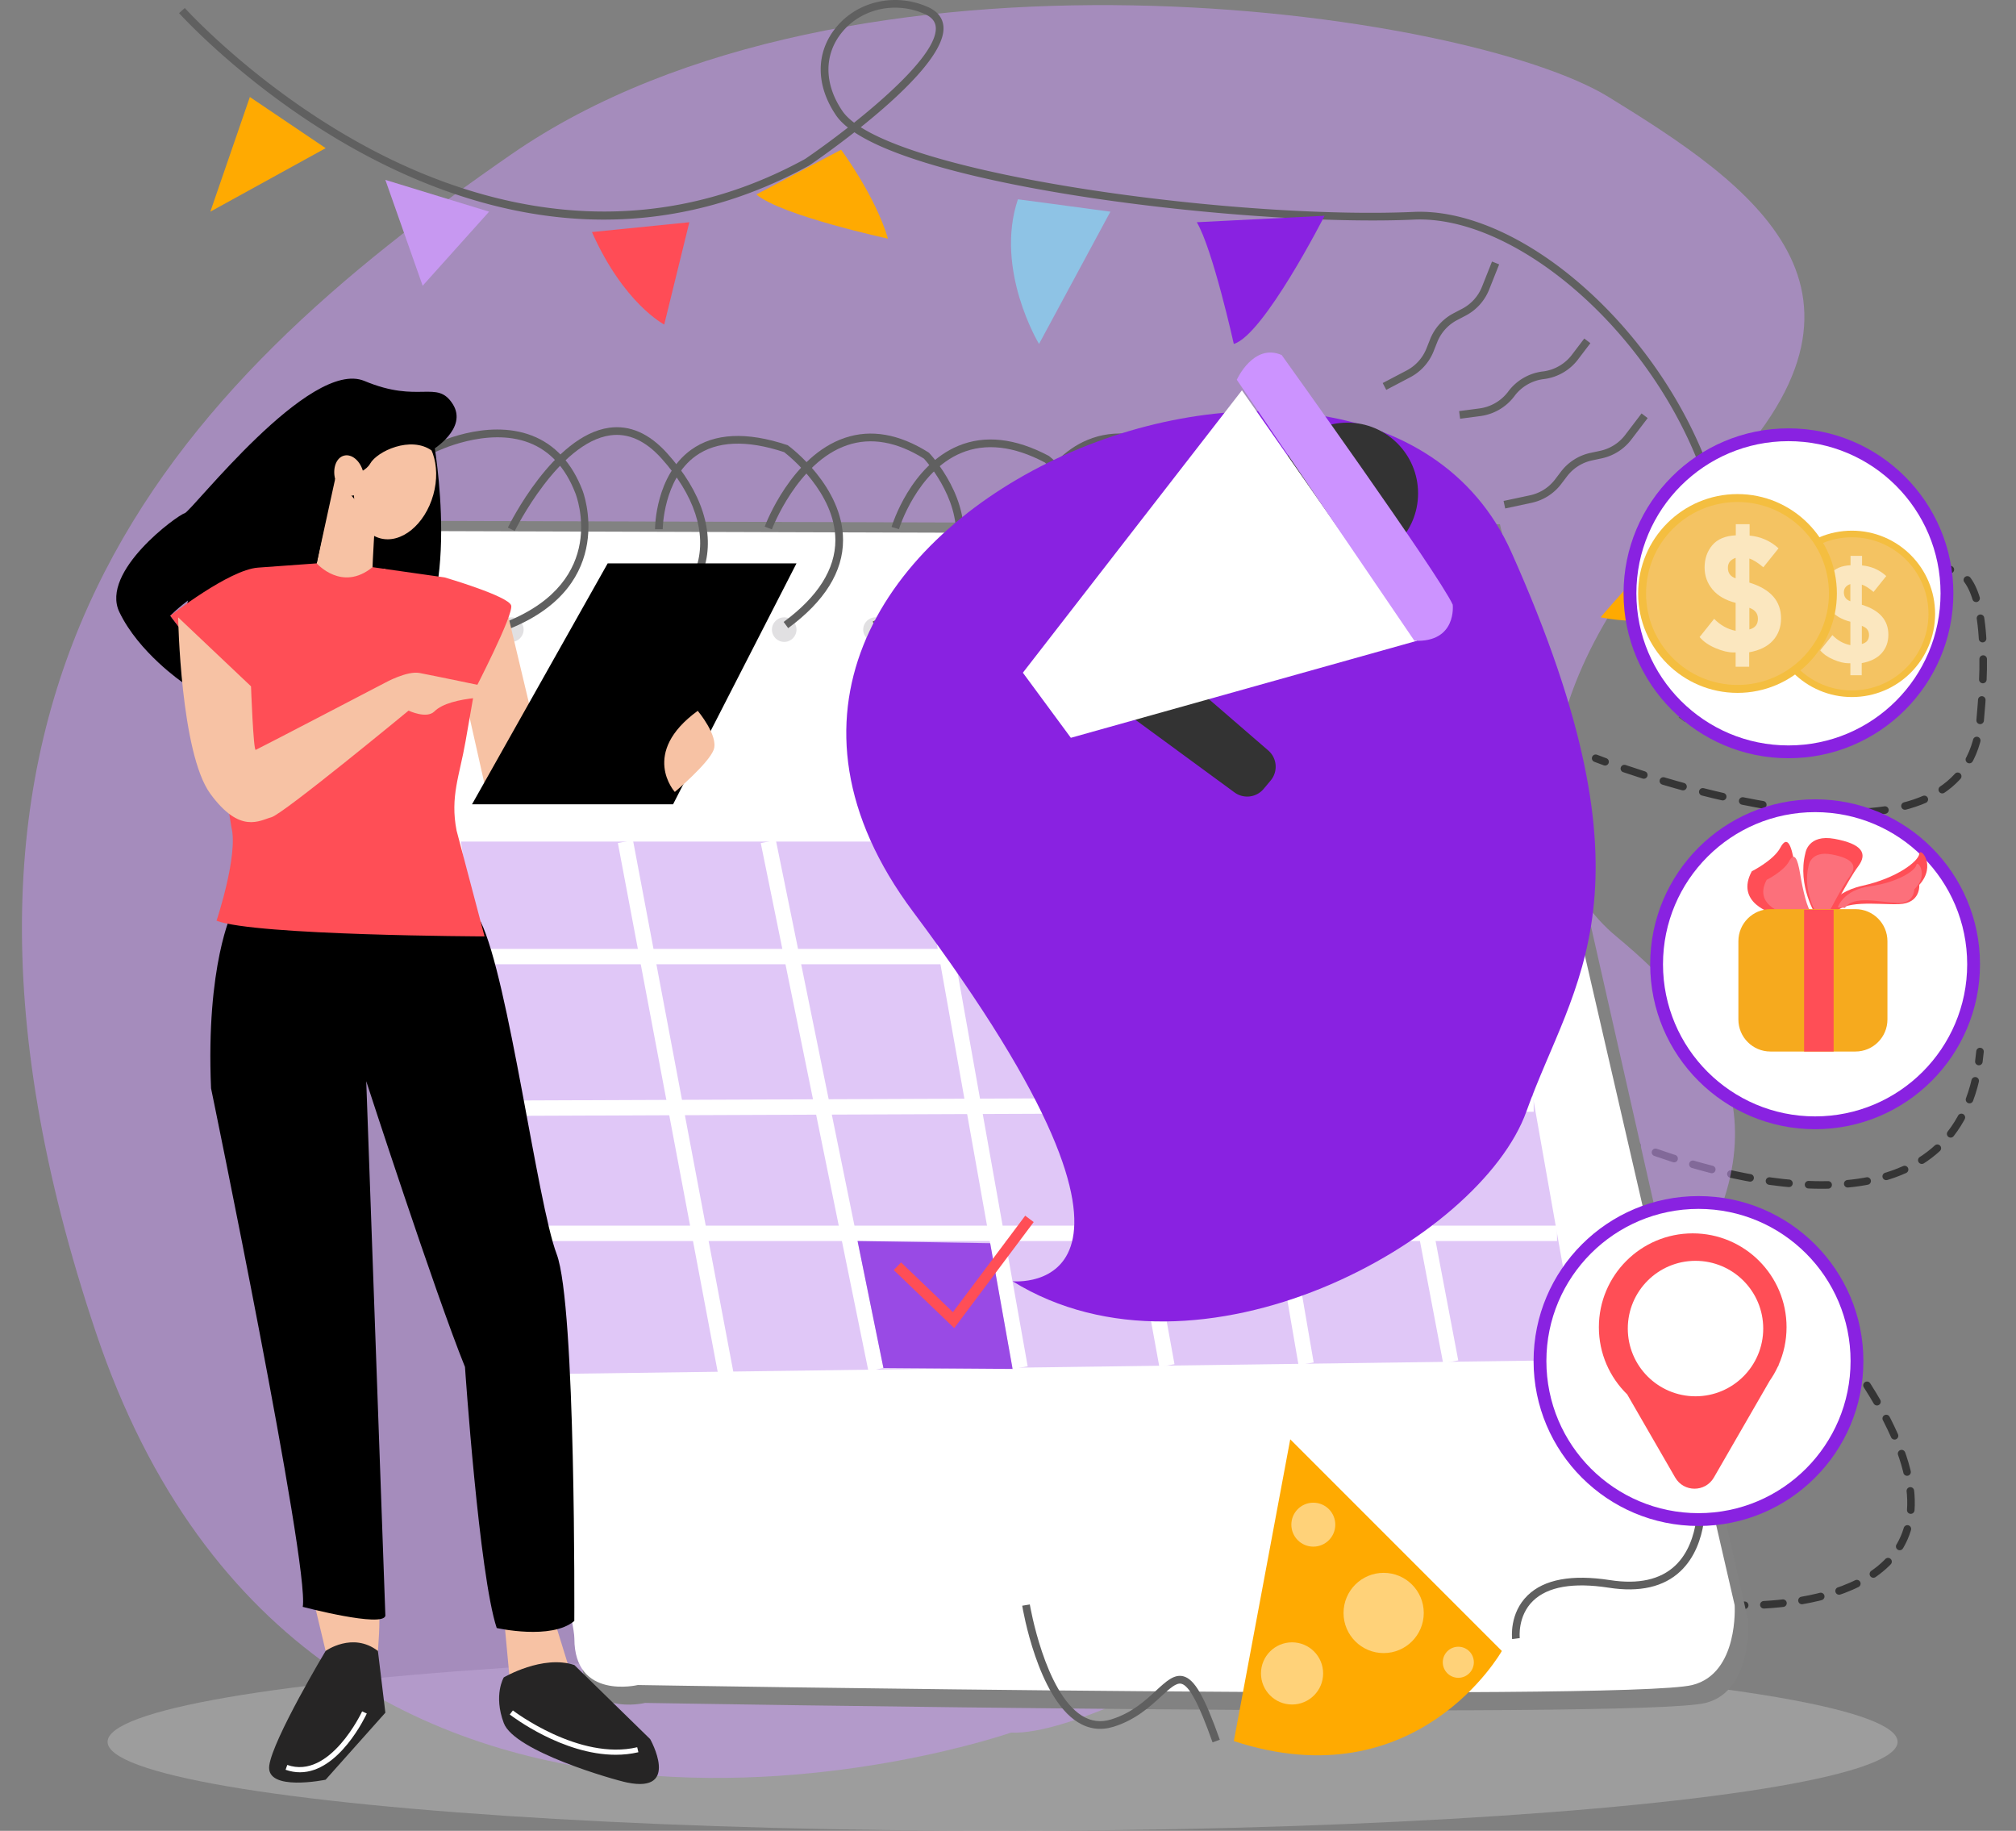
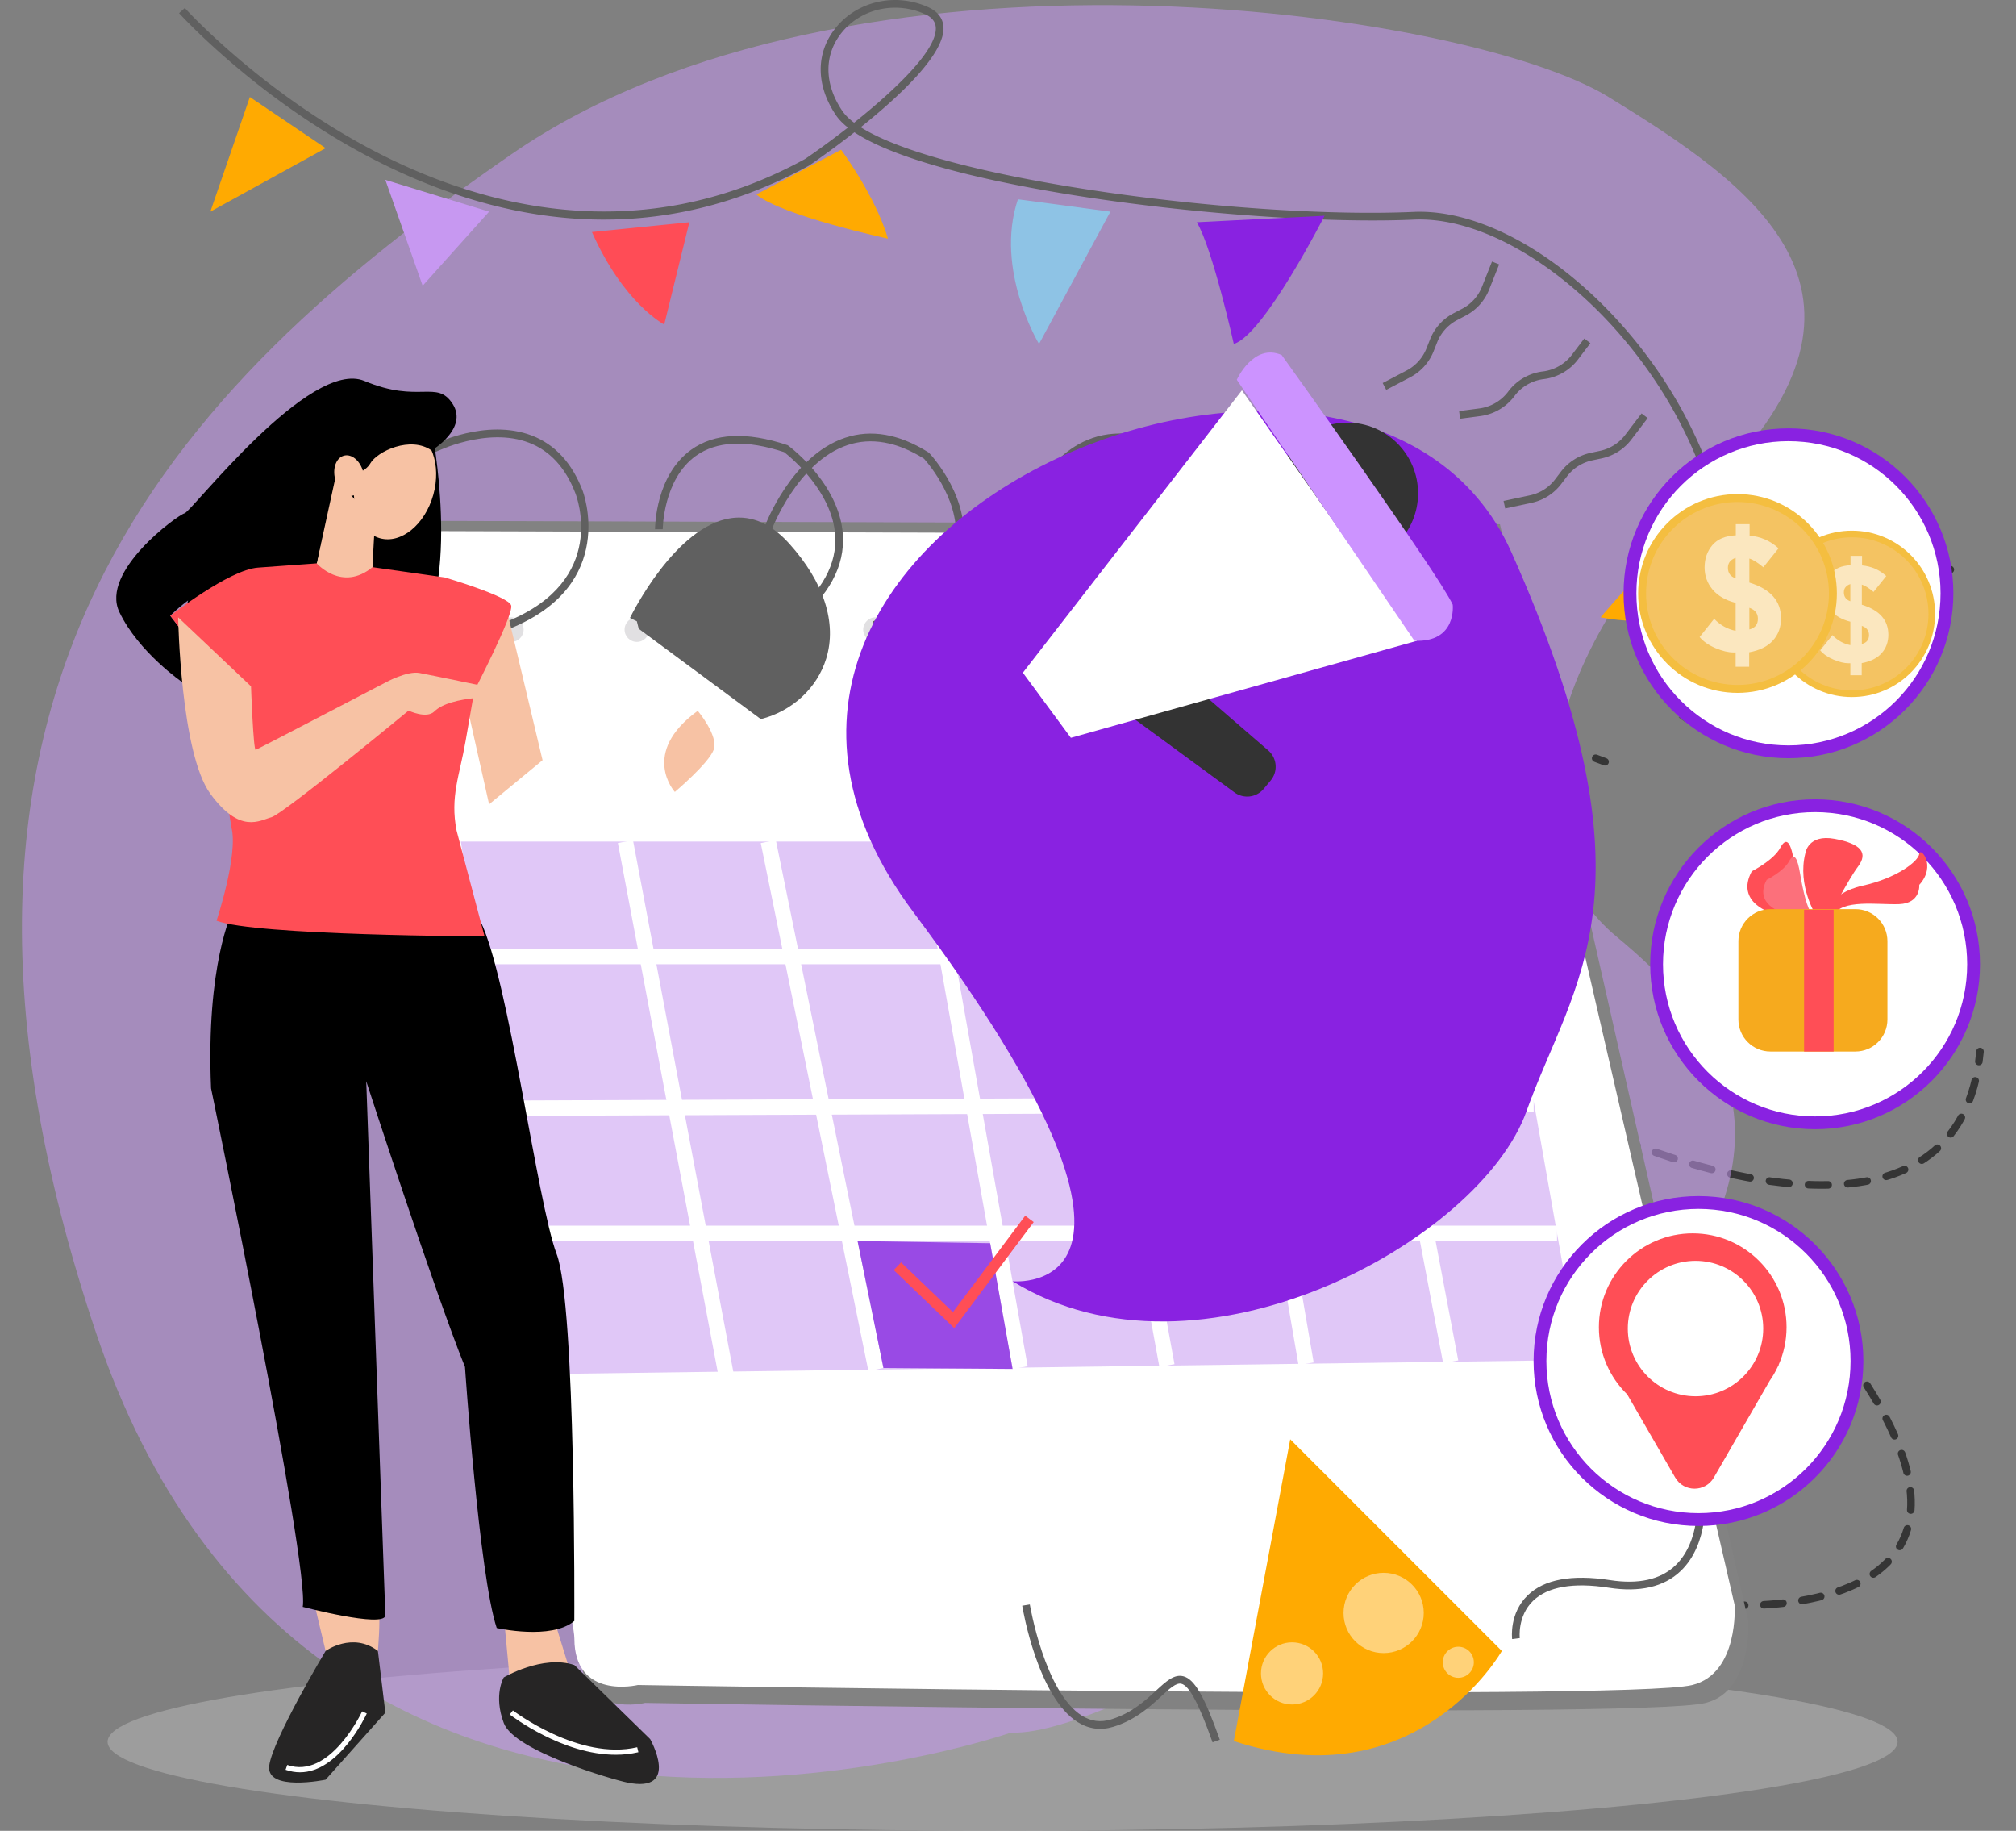
<svg xmlns="http://www.w3.org/2000/svg" version="1.1" id="Layer_1" x="0" y="0" viewBox="0 0 801.14 727.37" style="enable-background:new 0 0 801.14 727.37" xml:space="preserve">
  <rect x="0" y="0" width="801.14" height="727.37" fill="#808080" stroke="none" />
  <style>.st0{fill:none;stroke:#353535;stroke-width:3;stroke-linecap:round;stroke-miterlimit:10}.st7{fill:#fff}.st9{fill:#c798f1}.st11{fill:#e1e0e2}.st12{fill:#606060}.st13{fill:#ffaa01}.st16{fill:#8922e1}.st17{opacity:.47;fill:#fff}.st18{fill:#f7c2a4}.st19{fill:#262525}.st20{fill:#ff4e56}.st22{fill:#333}.st24{fill:#fc707b}.st26{fill:#f4be40}.st27{fill:#f4c362}.st28{opacity:.59}</style>
  <switch>
    <g>
      <path class="st0" d="M689.32 637.68s1.47.08 4 .08" />
      <path d="M700.94 637.56c27.45-1.52 90.28-13.08 38.9-90.4" style="fill:none;stroke:#353535;stroke-width:3;stroke-linecap:round;stroke-miterlimit:10;stroke-dasharray:7.625,7.625" />
      <path class="st0" d="M737.7 544c-.74-1.08-1.51-2.17-2.3-3.28M646.87 453.6s1.32.57 3.7 1.5" />
      <path d="M657.88 457.81c30.64 10.81 115.46 34.26 127.88-32.24" style="fill:none;stroke:#353535;stroke-width:3;stroke-linecap:round;stroke-miterlimit:10;stroke-dasharray:7.797,7.797" />
      <path class="st0" d="M786.38 421.73c.18-1.29.33-2.62.46-3.97M634.1 301.25s1.33.52 3.74 1.4" />
-       <path d="M645.51 305.35c34.5 11.72 135.69 40.87 141.33-18.51 4.03-42.41-2.21-55.58-7.96-59.26" style="fill:none;stroke:#353535;stroke-width:3;stroke-linecap:round;stroke-miterlimit:10;stroke-dasharray:8.13,8.13" />
      <path class="st0" d="M775.05 226.3c-2.26-.15-3.89.71-3.89.71" />
      <ellipse cx="398.42" cy="692.01" rx="355.67" ry="35.36" style="opacity:.65;fill:#adadad" />
      <path d="M401.76 688.34S124.05 785.31 38.09 529.3 69.31 153.93 203.2 61.31 582.63 3.73 639.25 38.54s118.79 77.15 41.92 153.82-77.51 147.58-38.88 179.66c38.63 32.08 73.33 75.81 19.54 146.44-53.79 70.64-215.94 171.95-260.07 169.88z" style="opacity:.53;fill:#c798f1" />
      <path d="m108.97 206.74 487.1 1.54 98.68 435.74s1.78 27.8-16.92 32.53c-26.47 6.7-421.49 0-421.49 0s-25.34 6.22-25.36-18.9c-.01-25.11-122.01-450.91-122.01-450.91z" style="fill:#828282" />
      <path class="st7" d="m106.94 210.81 484.28 1.5 98.11 425.37s1.77 27.14-16.82 31.76c-26.32 6.54-419.05 0-419.05 0s-25.19 6.07-25.21-18.45c-.02-24.52-121.31-440.18-121.31-440.18z" />
      <path class="st9" d="M183.15 334.35h408.07l36.44 205.96-412.05 5.61z" style="opacity:.54" />
      <path class="st7" d="M190.16 376.98h406.66v6.11H190.16z" />
      <path transform="matrix(1 -.004 .004 1 -1.927 1.782)" class="st7" d="M199.39 436.24h410.24v6.11H199.39z" />
      <path class="st7" d="M207.03 486.94h411.72v6.11H207.03z" />
      <path transform="rotate(-10.691 268.546 440.17)" class="st7" d="M265.46 332.48h6.11v215.31h-6.11z" />
      <path transform="rotate(-11.526 326.651 439.186)" class="st7" d="M323.64 332.19h6.11v214.08h-6.11z" />
      <path transform="rotate(-10.101 386.902 438.94)" class="st7" d="M383.73 332.7h6.11v212.28h-6.11z" />
      <path transform="rotate(-10.311 444.682 438.362)" class="st7" d="M441.72 332.64h6.11v211.61h-6.11z" />
      <path transform="rotate(-9.769 501.326 438.075)" class="st7" d="M498.12 332.82h6.11v210.5h-6.11z" />
      <path transform="rotate(-10.755 557.03 437.769)" class="st7" d="M553.83 332.5h6.11v210.36h-6.11z" />
      <path style="fill:#994ae5" d="m351.07 543.5-10.28-50.45 52.7.86 8.91 49.96z" />
      <circle class="st11" cx="311.64" cy="250.14" r="4.88" />
      <circle class="st11" cx="253.08" cy="250.14" r="4.88" />
      <circle class="st11" cx="203.2" cy="250.14" r="4.88" />
      <circle class="st11" cx="347.91" cy="250.14" r="4.88" />
      <circle class="st11" cx="398.42" cy="250.14" r="4.88" />
      <circle class="st11" cx="451.05" cy="245.26" r="4.88" />
      <g>
        <path class="st12" d="m202.67 249.73-1.15-2.83c40.28-16.34 27.69-49.52 27.14-50.93-3.9-10.12-10.08-16.87-18.4-20.07-16.82-6.47-37.04 3.6-37.25 3.7l-1.38-2.73c.87-.44 21.61-10.79 39.71-3.83 9.16 3.52 15.95 10.86 20.16 21.82.15.36 14.3 37.37-28.83 54.87z" />
-         <path class="st12" d="m253.82 249.8-.74-2.96c11.42-2.86 20.55-11.31 23.83-22.05 3.98-13.06-1.02-28.23-14.09-42.71-6.36-7.05-13.2-10.12-20.33-9.12-20.51 2.87-37.75 37.63-37.93 37.98l-2.74-1.34c.73-1.49 18.13-36.56 40.24-39.66 8.2-1.15 15.95 2.25 23.03 10.1 13.81 15.32 19.05 31.53 14.74 45.65-3.58 11.75-13.55 20.99-26.01 24.11z" />
+         <path class="st12" d="m253.82 249.8-.74-2.96l-2.74-1.34c.73-1.49 18.13-36.56 40.24-39.66 8.2-1.15 15.95 2.25 23.03 10.1 13.81 15.32 19.05 31.53 14.74 45.65-3.58 11.75-13.55 20.99-26.01 24.11z" />
        <path class="st12" d="m313.22 249.55-1.81-2.46c13.63-10.02 20.55-20.96 20.56-32.49.01-18.73-18.32-33.4-20.37-34.98-15.01-4.96-26.83-4.44-35.14 1.54-12.91 9.28-13.1 28.91-13.1 29.11h-3.06c0-.87.18-21.37 14.35-31.58 9.2-6.62 22.03-7.26 38.15-1.89l.23.08.19.14c.89.65 21.8 16.28 21.8 37.57 0 12.55-7.33 24.32-21.8 34.96z" />
        <path class="st12" d="m347.91 249.74-1.1-2.85c18.78-7.26 29.69-17.02 32.42-29.03 3.94-17.32-10.54-33.96-12.05-35.64-10.79-6.75-21.04-8.55-30.48-5.36-19.78 6.68-29.86 33.18-29.96 33.44l-2.86-1.07c.43-1.14 10.67-28.11 31.83-35.27 10.41-3.52 21.6-1.58 33.27 5.78l.3.25c.71.76 17.42 18.81 12.93 38.55-2.98 13.06-14.52 23.56-34.3 31.2z" />
-         <path class="st12" d="m399.73 249.66-1.44-2.69c19.53-10.48 29.98-22.11 31.06-34.55 1.35-15.61-12.84-27.61-14.16-28.69-12.36-6.54-23.54-7.8-33.22-3.77-17.66 7.36-24.67 30.03-24.74 30.26l-2.93-.88c.3-.99 7.51-24.29 26.49-32.2 10.59-4.41 22.69-3.08 35.95 3.96l.22.15c.69.54 16.96 13.47 15.42 31.42-1.14 13.53-12.13 25.98-32.65 36.99z" />
        <path class="st12" d="m451.11 247.29-1.44-2.69c19.53-10.48 29.98-22.11 31.06-34.55 1.35-15.61-12.84-27.61-14.16-28.69-12.36-6.54-23.54-7.8-33.22-3.77-17.66 7.36-24.67 30.03-24.74 30.26l-2.93-.88c.3-.99 7.51-24.29 26.49-32.2 10.59-4.41 22.69-3.08 35.95 3.96l.22.15c.69.54 16.96 13.47 15.42 31.42-1.15 13.53-12.14 25.98-32.65 36.99z" />
      </g>
      <g>
        <path class="st12" d="m669.54 286.84-2.48-1.78c23.2-32.24 22.94-75.81-.73-119.55-24.99-46.17-69.86-79.84-104.48-78.26-60.47 2.73-187.03-11.22-222.32-34.7-9.36 7.34-17.12 12.63-17.95 13.19l-.12.07c-30 16.45-61.85 23.49-94.66 20.92-26.22-2.05-53.09-10.2-79.88-24.24C101.39 38.64 71.46 5.55 71.16 5.22l2.28-2.04c.29.33 29.92 33.06 74.99 56.65 41.44 21.69 104.82 39.87 171.5 3.33 4.26-2.89 10.42-7.32 17.03-12.48-2-1.58-3.59-3.2-4.72-4.86-8.21-12.06-8.13-25.21.22-35.19C341.1.31 356.04-2.91 368.79 2.81c3.76 1.69 5.82 4.27 6.12 7.68.93 10.66-17.42 27.71-32.86 40.06 33.8 21.39 154.88 36.56 219.67 33.64 17.68-.81 38.42 7.09 58.36 22.2 19.4 14.71 36.78 35.18 48.94 57.66 24.24 44.8 24.43 89.56.52 122.79zM355.7 3.05c-7.99 0-15.71 3.34-20.9 9.54-7.43 8.87-7.44 20.65-.04 31.51 1.07 1.57 2.64 3.12 4.65 4.64 15.89-12.67 33.24-28.93 32.45-37.98-.2-2.26-1.61-3.94-4.32-5.16a28.826 28.826 0 0 0-11.84-2.55z" />
        <path class="st13" d="m99.29 38.54 30.13 20.32-45.83 25.23z" />
        <path class="st9" d="m153.14 71.47 41.22 12.62-26.4 29.43z" />
        <path d="m235.23 92.19 38.71-3.9-9.98 40.64s-16.11-8.3-28.73-36.74z" style="fill:#ff4c56" />
        <path d="m404.51 79.18 36.75 4.91-28.36 52.56c-.01-.01-17.81-29.44-8.39-57.47z" style="fill:#8ec3e5" />
        <path class="st16" d="m475.59 88.29 50.79-2.57s-24.16 47.42-36.08 50.92c.01 0-8.4-37.84-14.71-48.35z" />
        <path class="st13" d="M676.01 207.2v38.06s-22.42 3.5-39.94 0c0 0 28.03-33.38 39.94-38.06zM300.58 77.24l33.67-17.75s13.56 18.2 18.63 35.33c0 0-42.59-9.23-52.3-17.58z" />
      </g>
      <g>
        <path class="st13" d="m490.31 691.71 22.42-119.89 84.09 84.09c0-.01-33.59 59.73-106.51 35.8z" />
        <path class="st12" d="M481.86 692.22c-5.43-15.32-9.25-22.5-12.39-23.28-2.05-.51-4.67 1.91-7.98 4.96-4.33 3.99-10.25 9.46-19.09 12.15-4.96 1.51-9.69.89-14.07-1.82-15.95-9.92-21.87-44.82-22.11-46.3l3.02-.5c.06.35 5.94 35.02 20.71 44.2 3.64 2.26 7.42 2.75 11.56 1.49 8.17-2.48 13.57-7.46 17.91-11.47 3.99-3.68 7.14-6.59 10.79-5.69 4.47 1.11 8.41 7.94 14.53 25.22l-2.88 1.04zM600.91 651.18c-.05-.41-1.18-10.22 6.16-17.36 6.56-6.37 17.57-8.41 32.73-6.06 11.3 1.75 20.02-.19 25.92-5.77 10.45-9.88 8.78-28.12 8.76-28.31l3.04-.3c.08.81 1.84 19.89-9.69 30.82-6.62 6.28-16.22 8.49-28.5 6.58-14.13-2.19-24.26-.44-30.1 5.21-6.26 6.05-5.3 14.73-5.29 14.81l-3.03.38z" />
        <circle class="st17" cx="549.85" cy="640.81" r="15.94" />
        <circle class="st17" cx="513.45" cy="664.83" r="12.35" />
-         <circle class="st17" cx="521.9" cy="605.73" r="8.73" />
        <circle class="st17" cx="579.52" cy="660.4" r="6.17" />
      </g>
      <path class="st16" d="M402.4 509.03s75.99 7.65-39.51-146.75S542.11 88.43 600.62 219.4c60.22 134.79 24.44 170.43 6.01 222.04S476.3 554.71 402.4 509.03z" />
      <g>
        <path d="M172.32 175.18s12.15 66.96-12.46 87.21c-24.6 20.24-87.21 8.8-87.21 8.8s-5.61-51.16 27.41-77.01 55.13-41.42 72.26-19z" />
        <ellipse transform="rotate(-74.365 157 192.354)" class="st18" cx="157" cy="192.35" rx="22.31" ry="15.77" />
        <path class="st18" d="m132.91 188.9-8.86 43.9s19.62 4.67 24.92 2.18c5.29-2.49 4.05-9.03 4.05-9.03s-4.98.93-4.98-.62.93-17.44.93-17.44l-16.06-18.99z" />
        <path d="M171.52 178.97s14.66-8.69 8.36-18.5c-6.31-9.81-13.31 0-35.04-9.11-21.72-9.11-68.67 51.86-71.48 52.56-2.8.7-33.64 23.12-25.93 39.24s25.23 28.03 25.23 28.03l-.93-21.26-4.05-5.29s12.15-13.08 33.01-19l25.17-1.82 7.32-33.49s11.11-1.14 13.91-6.12c2.81-4.98 16.15-11.11 24.43-5.24z" />
        <path class="st18" d="m124.05 633.48 8.53 35.74s15.77 1.4 16.47-2.8 3.5-30.83 0-32.94c-3.51-2.1-25 0-25 0zM200.2 641.89l3 32.23 25.04-4.68-9.82-31.76z" />
        <path class="st19" d="M129.4 655.9s10.71-7.71 20.78 0l2.96 24.53-23.74 26.63s-23.8 4.91-22.4-5.61c1.4-10.51 22.4-45.55 22.4-45.55zM200.2 666.41s15.45-9.11 28.05-4.91l30.12 29.43s12.18 21.6-9.11 17.26c-5.61-1.14-44.85-12.44-49.05-23.61-4.22-11.16-.01-18.17-.01-18.17z" />
        <path class="st7" d="M244.67 697.15c-21.1 0-41.14-15.26-42.1-16l1.25-1.61c.26.2 26.33 20.05 49.4 14.62l.47 1.98c-3 .7-6.02 1.01-9.02 1.01zM119.2 704.11c-1.84 0-3.74-.31-5.71-1l.67-1.92c16.96 5.94 29.63-21.01 29.75-21.28l1.85.85c-.49 1.06-10.97 23.35-26.56 23.35z" />
        <path class="st18" d="m202.09 245.26 13.52 56.76-21.25 17.52-12.91-57.46z" />
-         <path d="M241.49 223.82h75.03l-49.05 95.72h-79.89z" />
        <ellipse transform="rotate(-14.413 138.739 188.894)" class="st18" cx="138.75" cy="188.9" rx="5.75" ry="8.14" />
        <path d="M92.28 362.29s-10.51 21.02-8.41 70.08c0 0 39.24 189.9 36.44 206.02 0 0 32.02 8.41 32.83 3.5l-7.6-212.33s27.33 84.09 39.24 113.52c0 0 5.61 82.69 12.61 103.71 0 0 21.72 4.91 30.83-2.8 0 0 .7-125.44-7.01-145.76-7.71-20.32-19.07-109.32-30.21-132.09l-98.72-3.85z" />
        <path class="st20" d="M125.86 223.82s10.02 11.47 22.17 1.51l28.65 4.07s25.54 7.45 26.47 11.19c.93 3.74-14.64 33.82-14.64 33.82L185 294.55c-2.35 13.53-6.19 21.94-3.56 35.42l11.12 42.05s-91.25-.31-106.51-6.23c0 0 8.72-26.16 5.92-37.06l-2.49-15.54c-.62-5.2-1.7-10.34-3.22-15.36l-14.53-47.9-4.05-5.29s23.3-18.3 34.85-19.13c11.55-.84 23.33-1.69 23.33-1.69z" />
        <path class="st18" d="m70.79 245.26 28.96 27.41s.93 25.59 1.87 25.25c.93-.34 51.52-26.73 51.52-26.73s8.59-4.75 13.58-3.82c4.98.93 27.41 5.61 27.41 5.61s1.87 3.6-4.98 4.29c-6.85.69-13.39 2.25-16.51 5.36s-10.28-.31-10.28-.31-49.83 41.11-54.5 42.36-12.46 6.85-24.29-9.34-12.78-70.08-12.78-70.08zM268.17 314.63s-14.02-15.42 9.11-32.23c0 0 8.41 10.02 6.31 15.52-2.11 5.5-15.42 16.71-15.42 16.71z" />
      </g>
      <g>
        <path class="st22" d="m443.77 280.51 46.81 34.31a8.532 8.532 0 0 0 11.58-1.4l2.79-3.34c2.99-3.57 2.56-8.89-.96-11.93l-26.93-23.27-33.29 5.63z" />
        <circle class="st22" cx="535.44" cy="196" r="28.09" />
        <path class="st7" d="m406.48 267.26 19.07 25.86 137.54-38.54-69.56-99.51z" />
        <path d="M491.49 150.87s6.64-14.72 17.85-9.81c0 0 62.36 86.9 67.96 99.16 0 0 1.78 15.07-15.23 14.36l-70.58-103.71z" style="fill:#cc93ff" />
        <path class="st12" d="m550.89 154.89-1.42-2.71 9.51-4.99c3.59-1.88 6.39-5 7.89-8.77l1.43-3.61c1.76-4.45 5.07-8.12 9.31-10.34l3.45-1.81a16.91 16.91 0 0 0 7.88-8.76l3.97-9.99 2.84 1.13-3.97 9.99a20.035 20.035 0 0 1-9.3 10.34l-3.45 1.81c-3.59 1.88-6.39 5-7.89 8.76l-1.43 3.61a20.016 20.016 0 0 1-9.31 10.34l-9.51 5zM598.15 202.01l-.64-2.99 10.5-2.24c3.97-.85 7.5-3.09 9.96-6.32l2.35-3.09a20.02 20.02 0 0 1 11.75-7.45l3.81-.81c3.96-.85 7.5-3.09 9.95-6.31l6.51-8.55 2.43 1.85-6.51 8.55c-2.9 3.8-7.07 6.45-11.75 7.45l-3.81.81c-3.97.85-7.5 3.09-9.96 6.31l-2.35 3.09a20.02 20.02 0 0 1-11.75 7.45l-10.49 2.25zM580.24 166.36l-.4-3.03 8.11-1.07c4.46-.59 8.57-2.97 11.29-6.55l.28-.37c3.21-4.22 8.07-7.04 13.33-7.73l.48-.06c4.45-.59 8.57-2.97 11.29-6.54l4.96-6.52 2.43 1.85-4.96 6.52c-3.21 4.22-8.07 7.03-13.32 7.72l-.48.06c-4.46.59-8.57 2.97-11.29 6.55l-.28.37a20.154 20.154 0 0 1-13.33 7.73l-8.11 1.07z" />
      </g>
      <g>
        <circle class="st16" cx="721.3" cy="383.09" r="65.53" />
        <circle class="st7" cx="721.3" cy="383.09" r="60.44" />
        <g>
          <path class="st20" d="M706.13 363.12c-2.33 0-16.64-4.66-9.98-16.97 0 0 8.65-4.33 11.31-9.32s4.34-1.66 5.66 6.32c1.33 7.98 3.65 18.3 5.98 19.96s-12.97.01-12.97.01z" />
          <path class="st20" d="M721.77 363.86s-7.65-11.88-4.33-24.9c0 0 1-7.66 11.64-5.69 10.65 1.98 13.31 5.64 9.32 10.96-3.99 5.32-11.31 19.63-11.31 19.63h-5.32z" />
          <path class="st20" d="M724.77 363.86s1.86-8.98 15.4-11.98c13.54-2.99 22.19-9.65 22.53-12.64.33-2.99 6.99 4.66 0 12.31 0 0 .67 7.32-7.98 7.65-8.65.33-22.77-2.17-26.32 4.66h-3.63z" />
          <path class="st24" d="M709.89 362.83c-1.82 0-13.03-3.65-7.82-13.29 0 0 6.78-3.39 8.86-7.3s3.4-1.3 4.43 4.95c1.04 6.25 2.86 14.33 4.69 15.64 1.82 1.3-10.16 0-10.16 0z" />
-           <path class="st24" d="M722.13 363.41s-5.99-9.3-3.39-19.51c0 0 .78-6 9.12-4.45 8.34 1.55 10.42 4.42 7.3 8.58-3.13 4.17-8.86 15.37-8.86 15.37h-4.17zM730.34 360.46s2.03-6.89 12.79-8.36c10.76-1.47 17.94-6.11 18.39-8.43s5.16 4.08-.79 9.61c0 0 .05 5.76-6.72 5.46-6.77-.29-17.63-3.15-20.84 1.95l-2.83-.23z" />
          <path d="M737.32 417.76h-33.77c-7.03 0-12.73-5.7-12.73-12.73v-31.11c0-7.03 5.7-12.73 12.73-12.73h33.77c7.03 0 12.73 5.7 12.73 12.73v31.11c0 7.03-5.7 12.73-12.73 12.73z" style="fill:#f6aa1e" />
          <path class="st20" d="M716.93 361.42h11.74v56.33h-11.74z" />
        </g>
      </g>
      <g>
        <circle class="st16" cx="710.72" cy="235.71" r="65.53" />
        <circle class="st7" cx="710.72" cy="235.71" r="60.44" />
        <g>
          <circle class="st26" cx="735.94" cy="243.88" r="33.05" />
          <circle class="st27" cx="735.94" cy="243.88" r="30.42" />
          <g class="st28">
            <path class="st7" d="M735.37 220.84h4.59v3.79c3.71.35 6.92 1.76 9.63 4.23l-5.06 6.31c-1.84-1.55-3.39-2.52-4.65-2.91v8c7.03 2.14 10.54 6.11 10.54 11.9 0 2.91-.9 5.37-2.68 7.36-1.79 1.99-4.43 3.3-7.91 3.93v4.81h-4.51v-4.76h-.75c-1.7 0-3.68-.48-5.95-1.44s-4.03-2.19-5.28-3.68l4.84-6.06c2.05 2.12 4.43 3.45 7.14 3.98V247c-3.36-.85-5.92-2.32-7.68-4.43-1.76-2.1-2.64-4.54-2.64-7.3 0-2.93.85-5.41 2.56-7.43 1.71-2.02 4.31-3.11 7.82-3.28v-3.72zm-.06 18.02v-6.81c-1.72.59-2.57 1.69-2.57 3.29 0 1.74.86 2.91 2.57 3.52zm4.57 9.79v7.19c1.9-.48 2.85-1.67 2.85-3.57 0-1.73-.95-2.94-2.85-3.62z" />
          </g>
          <g>
            <circle class="st26" cx="690.47" cy="235.78" r="39.49" />
            <circle class="st27" cx="690.47" cy="235.78" r="36.34" />
            <g class="st28">
              <path class="st7" d="M689.79 208.25h5.49v4.53c4.43.42 8.26 2.1 11.5 5.06l-6.05 7.54c-2.2-1.85-4.05-3.01-5.55-3.47v9.55c8.4 2.56 12.59 7.29 12.59 14.21 0 3.48-1.07 6.41-3.21 8.79-2.14 2.38-5.29 3.94-9.45 4.69v5.75h-5.39v-5.69h-.89c-2.03 0-4.4-.57-7.11-1.72s-4.82-2.61-6.31-4.4l5.78-7.24c2.45 2.53 5.29 4.12 8.53 4.76V239.5c-4.01-1.01-7.07-2.78-9.17-5.29-2.1-2.51-3.16-5.42-3.16-8.73 0-3.5 1.02-6.46 3.06-8.88 2.04-2.41 5.15-3.72 9.34-3.92v-4.43zm-.07 21.52v-8.13c-2.05.71-3.07 2.02-3.07 3.93 0 2.08 1.02 3.48 3.07 4.2zm5.46 11.71v8.59c2.27-.57 3.4-1.99 3.4-4.26 0-2.08-1.13-3.52-3.4-4.33z" />
            </g>
          </g>
        </g>
      </g>
      <g>
        <circle class="st16" cx="674.96" cy="540.72" r="65.53" />
        <circle class="st7" cx="674.96" cy="540.72" r="60.44" />
      </g>
      <g>
        <path class="st20" d="m379.2 527.64-24.04-23.06 2.92-3.04 20.6 19.76 28.73-38.32 3.37 2.53z" />
      </g>
      <path class="st20" d="M709.96 527.29c0-20.6-16.69-37.29-37.29-37.29-20.59 0-37.29 16.69-37.29 37.29 0 10.46 4.31 19.91 11.25 26.68l10.01 17.34L665.7 587c3.42 5.92 11.96 5.92 15.38 0l9.05-15.69 13.13-22.74c1.21-1.73 2.28-3.57 3.18-5.51l.44-.76h-.09c2.04-4.59 3.17-9.67 3.17-15.01zm-36.18 27.44c-14.86 0-26.91-12.05-26.91-26.91s12.05-26.91 26.91-26.91 26.91 12.05 26.91 26.91-12.05 26.91-26.91 26.91z" />
    </g>
  </switch>
</svg>